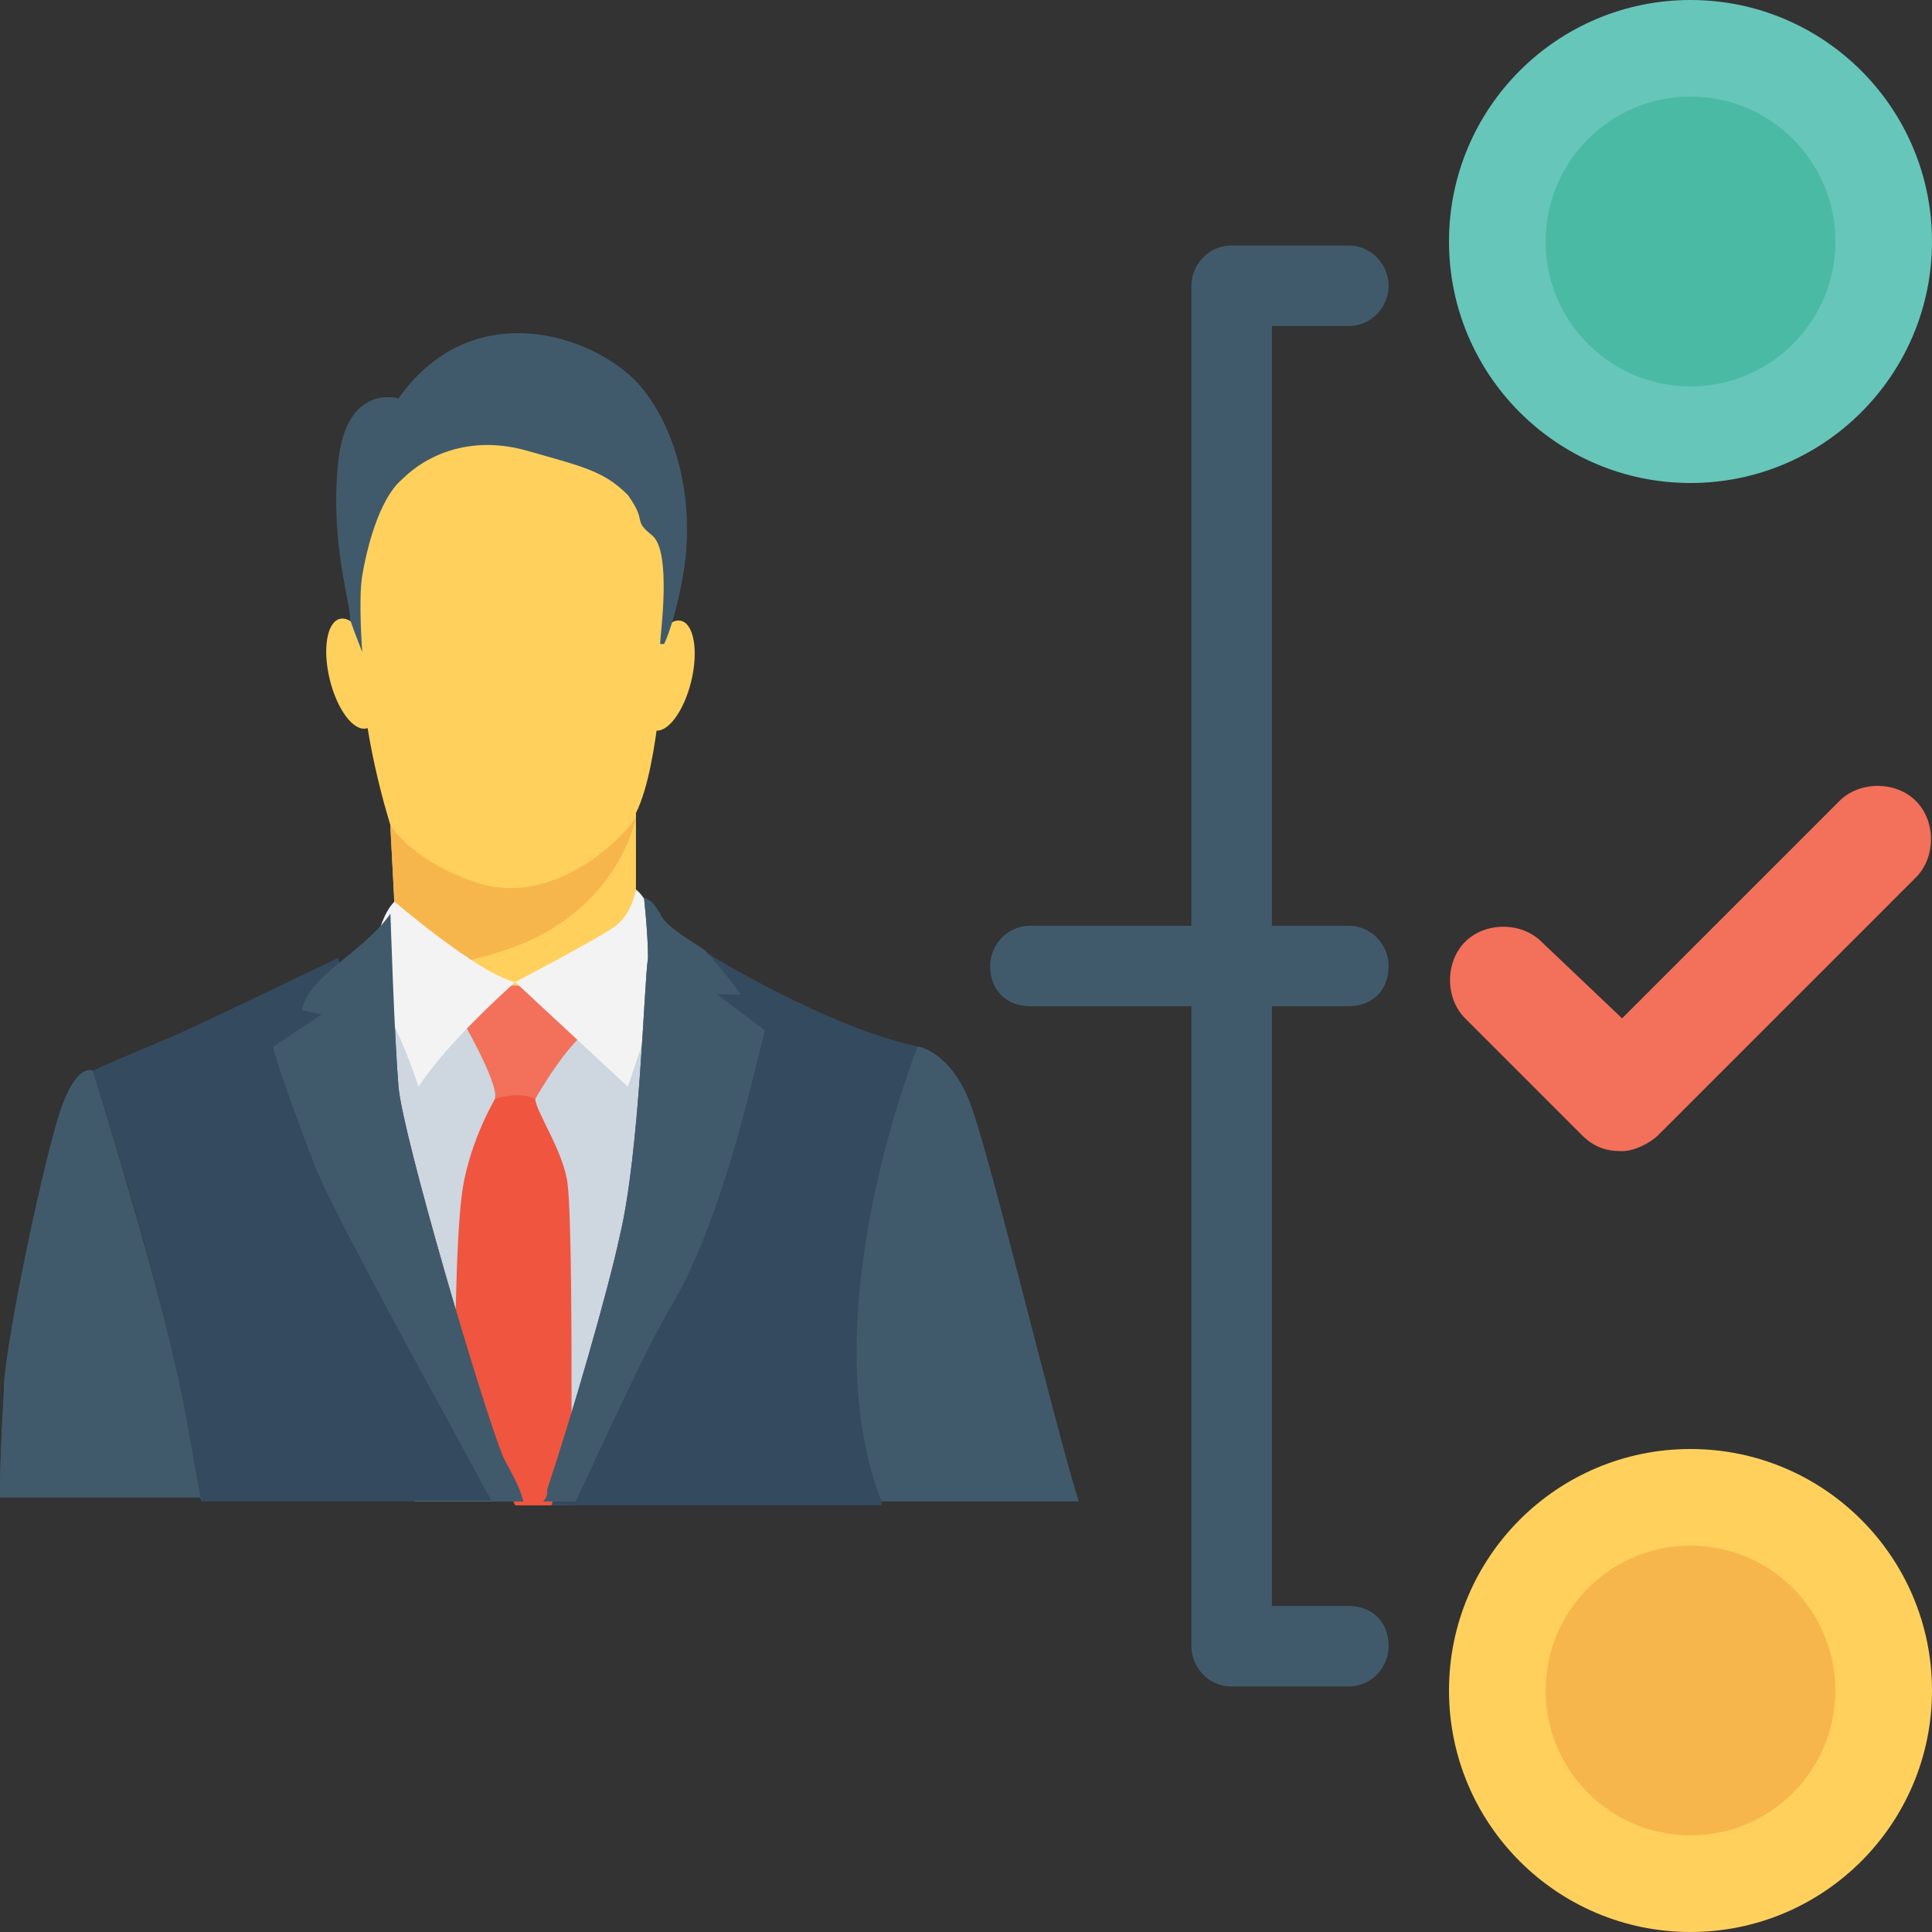
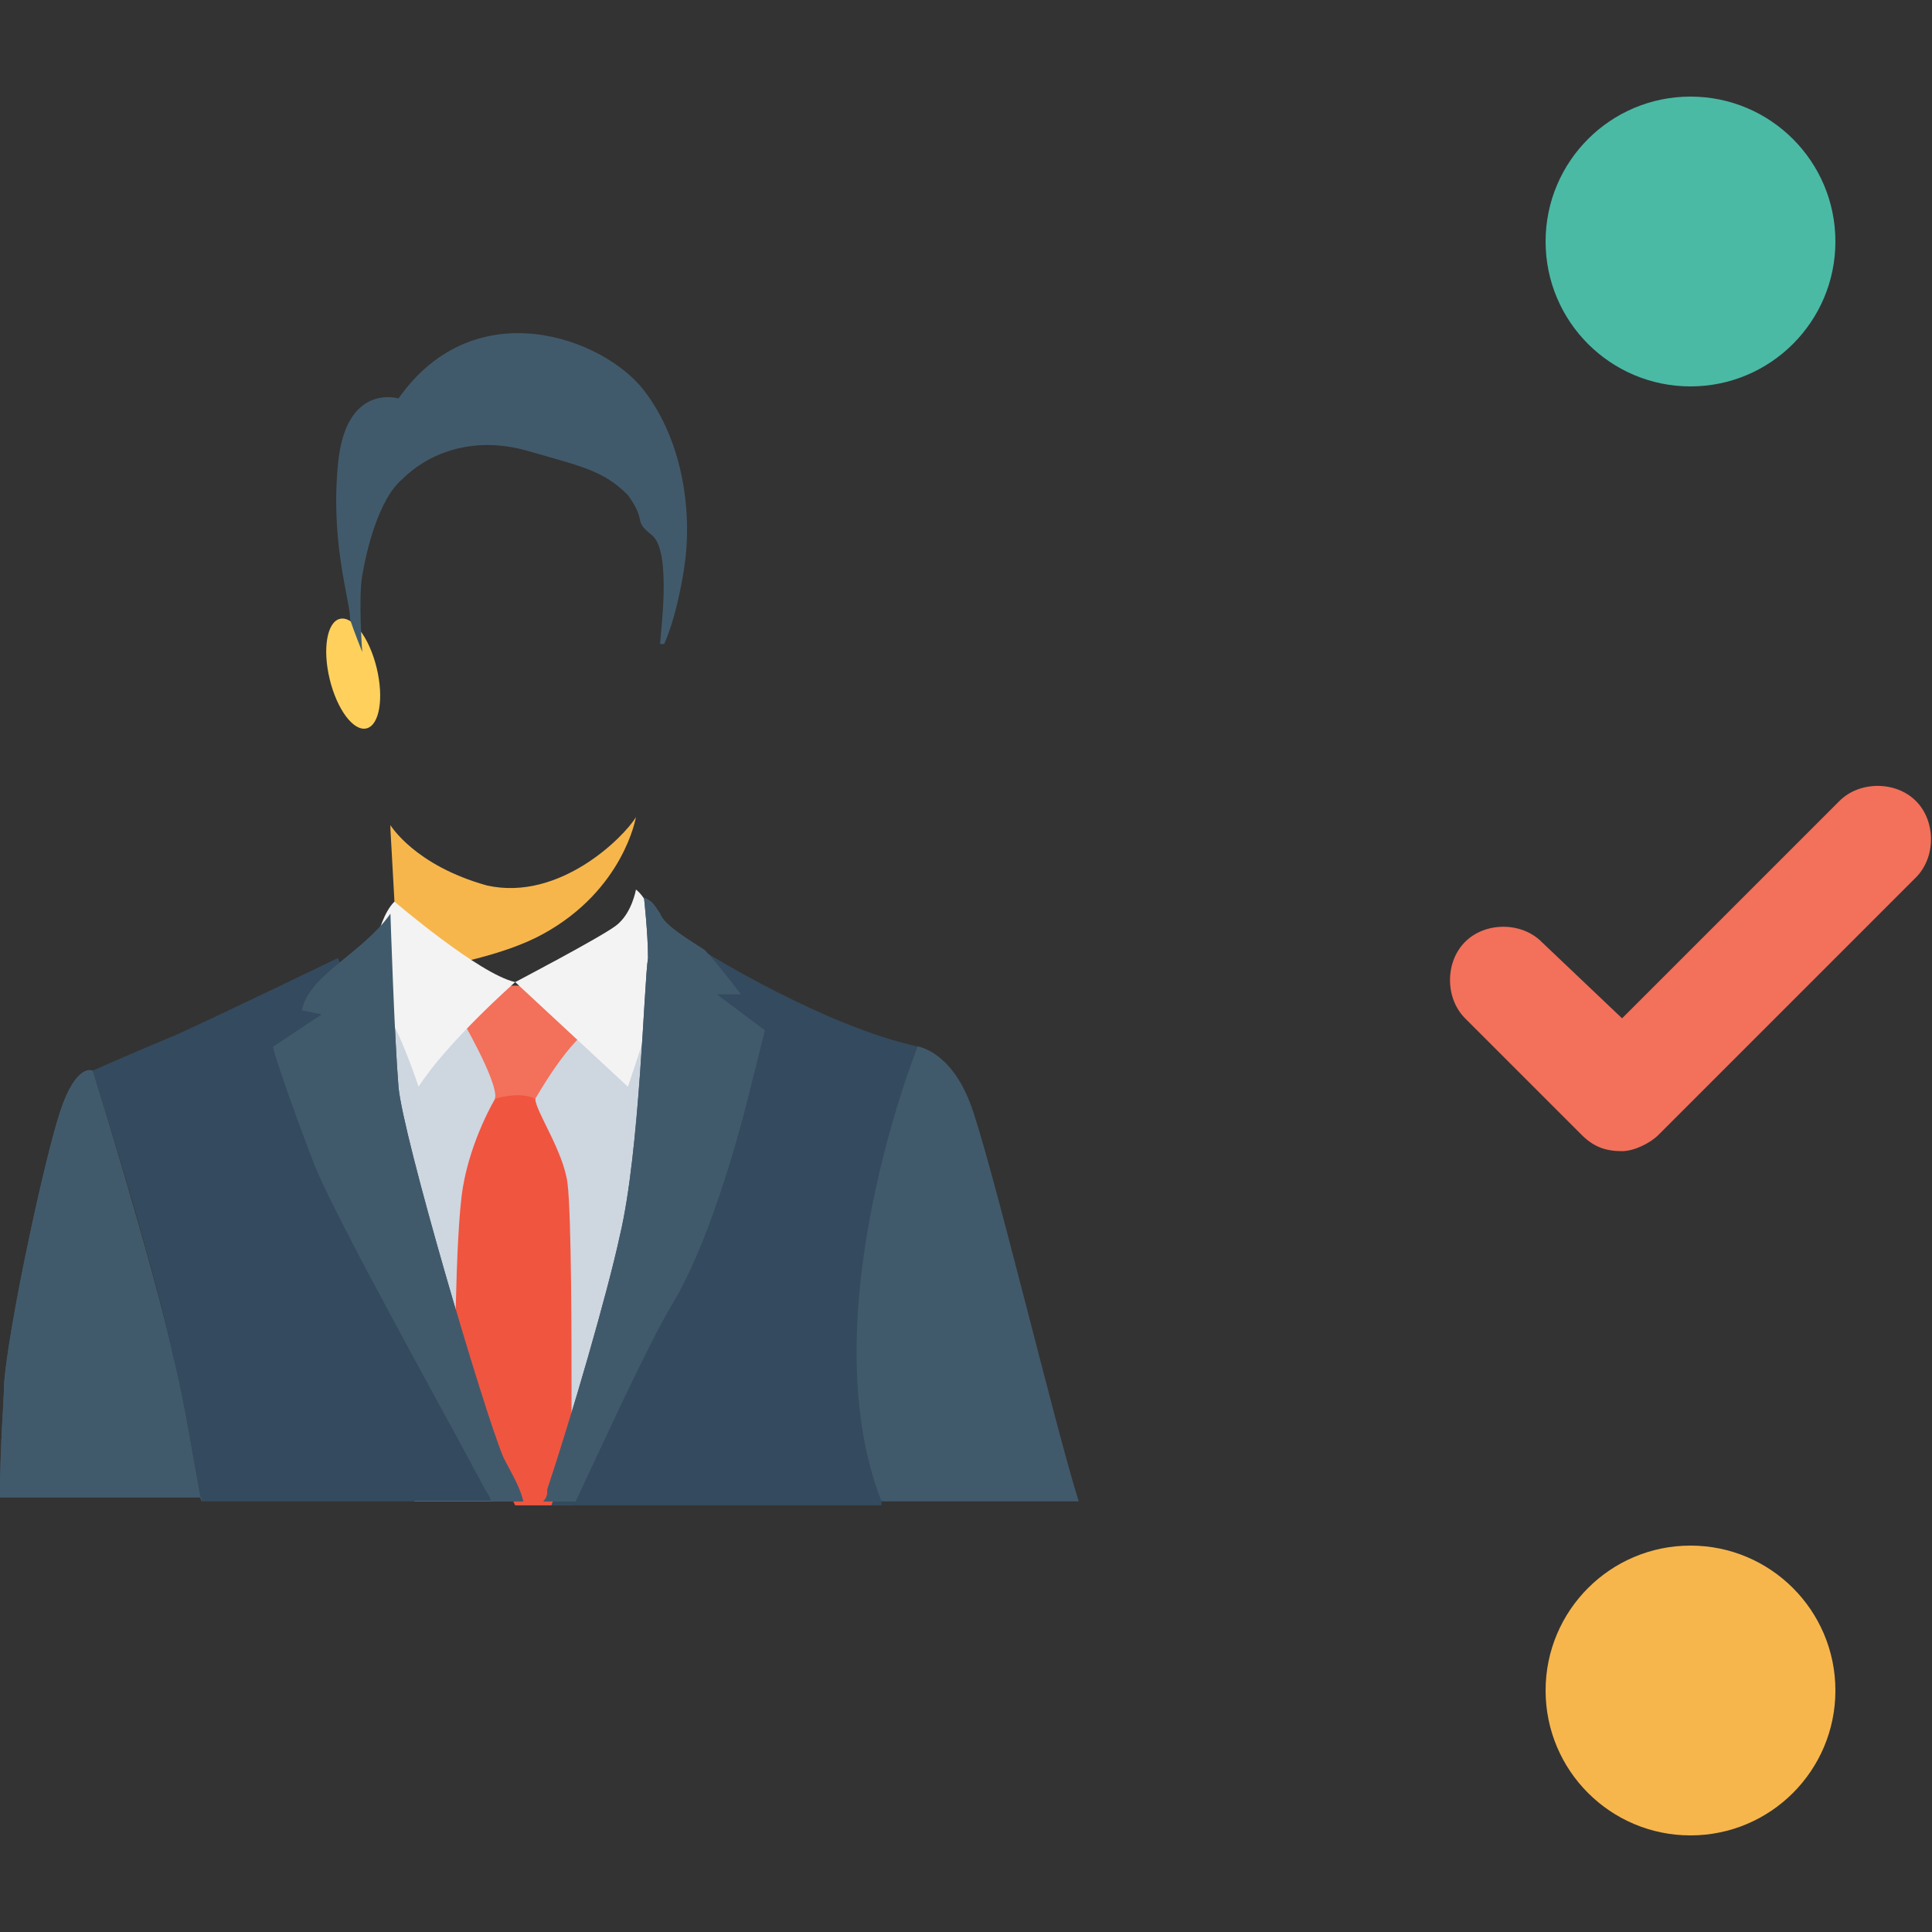
<svg xmlns="http://www.w3.org/2000/svg" version="1.1" id="Capa_1" x="0px" y="0px" viewBox="0 0 512 512" style="enable-background:new 0 0 512 512;" xml:space="preserve">
  <rect x="0" y="0" width="512" height="512" fill="#333333" stroke="none" />
  <g>
-     <ellipse transform="matrix(0.236 -0.972 0.972 0.236 -38.987 308.78)" style="fill:#FFD15C;" cx="176.985" cy="179.198" rx="14.933" ry="6.4" />
    <ellipse transform="matrix(0.236 0.972 -0.972 0.236 245.058 45.284)" style="fill:#FFD15C;" cx="93.714" cy="178.574" rx="14.933" ry="6.4" />
-     <path style="fill:#FFD15C;" d="M177.067,156.8L176,170.667c0,0-1.067,32-7.467,44.8v45.867H105.6l-2.133-42.667   c0,0-8.533-26.667-7.467-45.867c0,0-5.333-21.333-4.267-34.133c1.067-12.8,23.467-28.8,40.533-30.933   C149.333,105.6,183.467,106.667,177.067,156.8z" />
  </g>
  <path style="fill:#415A6B;" d="M96,172.8c0,0-1.067-13.867,0-20.267c1.067-6.4,4.267-20.267,10.667-25.6  c6.4-6.4,18.133-11.733,33.067-7.467C154.667,123.733,160,124.8,166.4,131.2c5.333,7.467,1.067,6.4,6.4,10.667  c5.333,4.267,2.133,26.667,2.133,28.8H176c0,0,3.2-6.4,5.333-20.267s0-33.067-10.667-46.933C160,89.6,125.867,76.8,105.6,105.6  c0,0-13.867-4.267-16,17.067c-2.133,21.333,3.2,36.267,3.2,41.6C93.867,167.467,96,172.8,96,172.8z" />
  <path style="fill:#F7B64C;" d="M129.067,234.667c-19.2-5.333-25.6-16-25.6-16v1.067l2.133,38.4c13.867-2.133,28.8-5.333,38.4-10.667  c21.333-11.733,24.533-30.933,24.533-30.933C165.333,221.867,148.267,238.933,129.067,234.667z" />
  <polygon style="fill:#CED6E0;" points="156.8,397.867 180.267,261.333 136.533,261.333 84.267,267.733 109.867,397.867 " />
  <path style="fill:#F05540;" d="M151.467,397.867c0-10.667,0-21.333,0-27.733c0-13.867,0-48-1.067-56.533  c-1.067-8.533-8.533-19.2-8.533-22.4c0-3.2,0-8.533,0-8.533l-9.6-2.133L131.2,291.2c0,0-6.4,10.667-8.533,23.467  c-2.133,12.8-2.133,52.267-2.133,52.267l16,32h14.933V397.867z" />
  <path style="fill:#F3705A;" d="M121.6,268.8c0,0,10.667,18.133,9.6,22.4c0,0,6.4-2.133,10.667,0c0,0,9.6-17.067,16-19.2v-4.267  C157.867,263.467,125.867,254.933,121.6,268.8z" />
  <path style="fill:#F3F3F3;" d="M168.533,235.733c0,0-1.067,6.4-5.333,9.6c-4.267,3.2-26.667,14.933-26.667,14.933L166.4,288  l11.733-35.2C178.133,253.867,172.8,238.933,168.533,235.733z" />
-   <path style="fill:#415A6B;" d="M233.6,397.867L233.6,397.867h52.267c-6.4-20.267-23.467-91.733-28.8-105.6  c-5.333-13.867-13.867-14.933-13.867-14.933l-29.867,12.8c-10.667,30.933,16,102.4,16,102.4S230.4,393.6,233.6,397.867z" />
+   <path style="fill:#415A6B;" d="M233.6,397.867L233.6,397.867h52.267c-6.4-20.267-23.467-91.733-28.8-105.6  c-5.333-13.867-13.867-14.933-13.867-14.933l-29.867,12.8c-10.667,30.933,16,102.4,16,102.4S230.4,393.6,233.6,397.867" />
  <g>
    <path style="fill:#344A5E;" d="M53.333,397.867h83.2c-5.333-11.733-12.8-27.733-19.2-39.467   c-11.733-21.333-23.467-91.733-23.467-91.733l-4.267-12.8c0,0-30.933,14.933-42.667,20.267c-12.8,5.333-22.4,9.6-22.4,9.6   s16,50.133,21.333,75.733C49.067,372.267,51.2,387.2,53.333,397.867z" />
    <path style="fill:#344A5E;" d="M233.6,397.867L233.6,397.867c-19.2-49.067,9.6-120.533,9.6-120.533   C218.667,272,187.733,252.8,187.733,252.8c-1.067,26.667-14.933,88.533-14.933,88.533s-14.933,22.4-26.667,57.6H233.6V397.867z" />
  </g>
  <g>
    <path style="fill:#415A6B;" d="M152.533,397.867c8.533-18.133,19.2-41.6,25.6-52.267c9.6-16,17.067-42.667,20.267-55.467   c3.2-12.8,4.267-17.067,4.267-17.067l-12.8-9.6h6.4c0,0-6.4-8.533-9.6-11.733c-3.2-2.133-10.667-6.4-11.733-9.6   c-2.133-3.2-2.133-3.2-4.267-4.267c0,0,1.067,9.6,1.067,16c-1.067,6.4-2.133,51.2-7.467,73.6c-3.2,14.933-12.8,48-19.2,67.2   c0,1.067,0,2.133-1.067,3.2L152.533,397.867L152.533,397.867z" />
    <path style="fill:#415A6B;" d="M83.2,308.267c5.333,13.867,35.2,67.2,44.8,85.333c1.067,2.133,2.133,3.2,2.133,4.267h8.533   c-1.067-4.267-3.2-7.467-5.333-11.733C128,373.333,106.667,300.8,105.6,288c-1.067-12.8-2.133-45.867-2.133-45.867   C96,252.8,82.133,258.133,80,267.733l5.333,1.067l-12.8,8.533C71.467,276.267,77.867,294.4,83.2,308.267z" />
    <path style="fill:#415A6B;" d="M53.333,397.867c-2.133-10.667-4.267-25.6-7.467-38.4c-5.333-24.533-21.333-75.733-21.333-75.733   S20.267,281.6,16,294.4C11.733,307.2,2.133,352,1.067,366.933c0,4.267-1.067,16-1.067,29.867h53.333V397.867z" />
  </g>
  <path style="fill:#F3F3F3;" d="M104.533,238.933c0,0,22.4,19.2,32,21.333c0,0-18.133,16-25.6,27.733c0,0-5.333-16-8.533-19.2  c-3.2-3.2-3.2-6.4-4.267-8.533C98.133,259.2,99.2,244.267,104.533,238.933z" />
  <g>
    <path style="fill:#415A6B;" d="M152.533,397.867c8.533-18.133,19.2-41.6,25.6-52.267c9.6-16,17.067-42.667,20.267-55.467   c3.2-12.8,4.267-17.067,4.267-17.067l-12.8-9.6h6.4c0,0-6.4-8.533-9.6-11.733c-3.2-2.133-10.667-6.4-11.733-9.6   c-2.133-3.2-2.133-3.2-4.267-4.267c0,0,1.067,9.6,1.067,16c-1.067,6.4-2.133,51.2-7.467,73.6c-3.2,14.933-12.8,48-19.2,67.2   c0,1.067,0,2.133-1.067,3.2L152.533,397.867L152.533,397.867z" />
    <path style="fill:#415A6B;" d="M83.2,308.267c5.333,13.867,35.2,67.2,44.8,85.333c1.067,2.133,2.133,3.2,2.133,4.267h8.533   c-1.067-4.267-3.2-7.467-5.333-11.733C128,373.333,106.667,300.8,105.6,288c-1.067-12.8-2.133-45.867-2.133-45.867   C96,252.8,82.133,258.133,80,267.733l5.333,1.067l-12.8,8.533C71.467,276.267,77.867,294.4,83.2,308.267z" />
    <path style="fill:#415A6B;" d="M53.333,397.867c-2.133-10.667-4.267-25.6-7.467-38.4c-5.333-24.533-21.333-75.733-21.333-75.733   S20.267,281.6,16,294.4C11.733,307.2,2.133,352,1.067,366.933c0,4.267-1.067,16-1.067,29.867h53.333V397.867z" />
  </g>
-   <circle style="fill:#FFD15C;" cx="448" cy="448" r="64" />
  <circle style="fill:#F7B64C;" cx="448" cy="448" r="38.4" />
  <path style="fill:#F3705A;" d="M429.867,305.067c-4.267,0-7.467-1.067-10.667-4.267l-30.933-30.933  c-5.333-5.333-5.333-14.933,0-20.267c5.333-5.333,14.933-5.333,20.267,0l21.333,20.267l57.6-57.6c5.333-5.333,14.933-5.333,20.267,0  c5.333,5.333,5.333,14.933,0,20.267L439.467,300.8C437.333,302.933,433.067,305.067,429.867,305.067z" />
-   <path style="fill:#415A6B;" d="M337.067,266.667V425.6h20.267c6.4,0,10.667,4.267,10.667,10.667c0,5.333-4.267,10.667-10.667,10.667  H326.4c-6.4,0-10.667-5.333-10.667-10.667v-169.6h-42.667c-6.4,0-10.667-4.267-10.667-10.667c0-5.333,4.267-10.667,10.667-10.667  h42.667v-169.6c0-5.333,4.267-10.667,10.667-10.667h30.933c6.4,0,10.667,5.333,10.667,10.667c0,5.333-4.267,10.667-10.667,10.667  h-20.267v158.933h20.267c6.4,0,10.667,5.333,10.667,10.667c0,6.4-4.267,10.667-10.667,10.667H337.067z" />
-   <circle style="fill:#66C6B9;" cx="448" cy="64" r="64" />
  <circle style="fill:#4ABAA5;" cx="448" cy="64" r="38.4" />
  <g>
</g>
  <g>
</g>
  <g>
</g>
  <g>
</g>
  <g>
</g>
  <g>
</g>
  <g>
</g>
  <g>
</g>
  <g>
</g>
  <g>
</g>
  <g>
</g>
  <g>
</g>
  <g>
</g>
  <g>
</g>
  <g>
</g>
</svg>